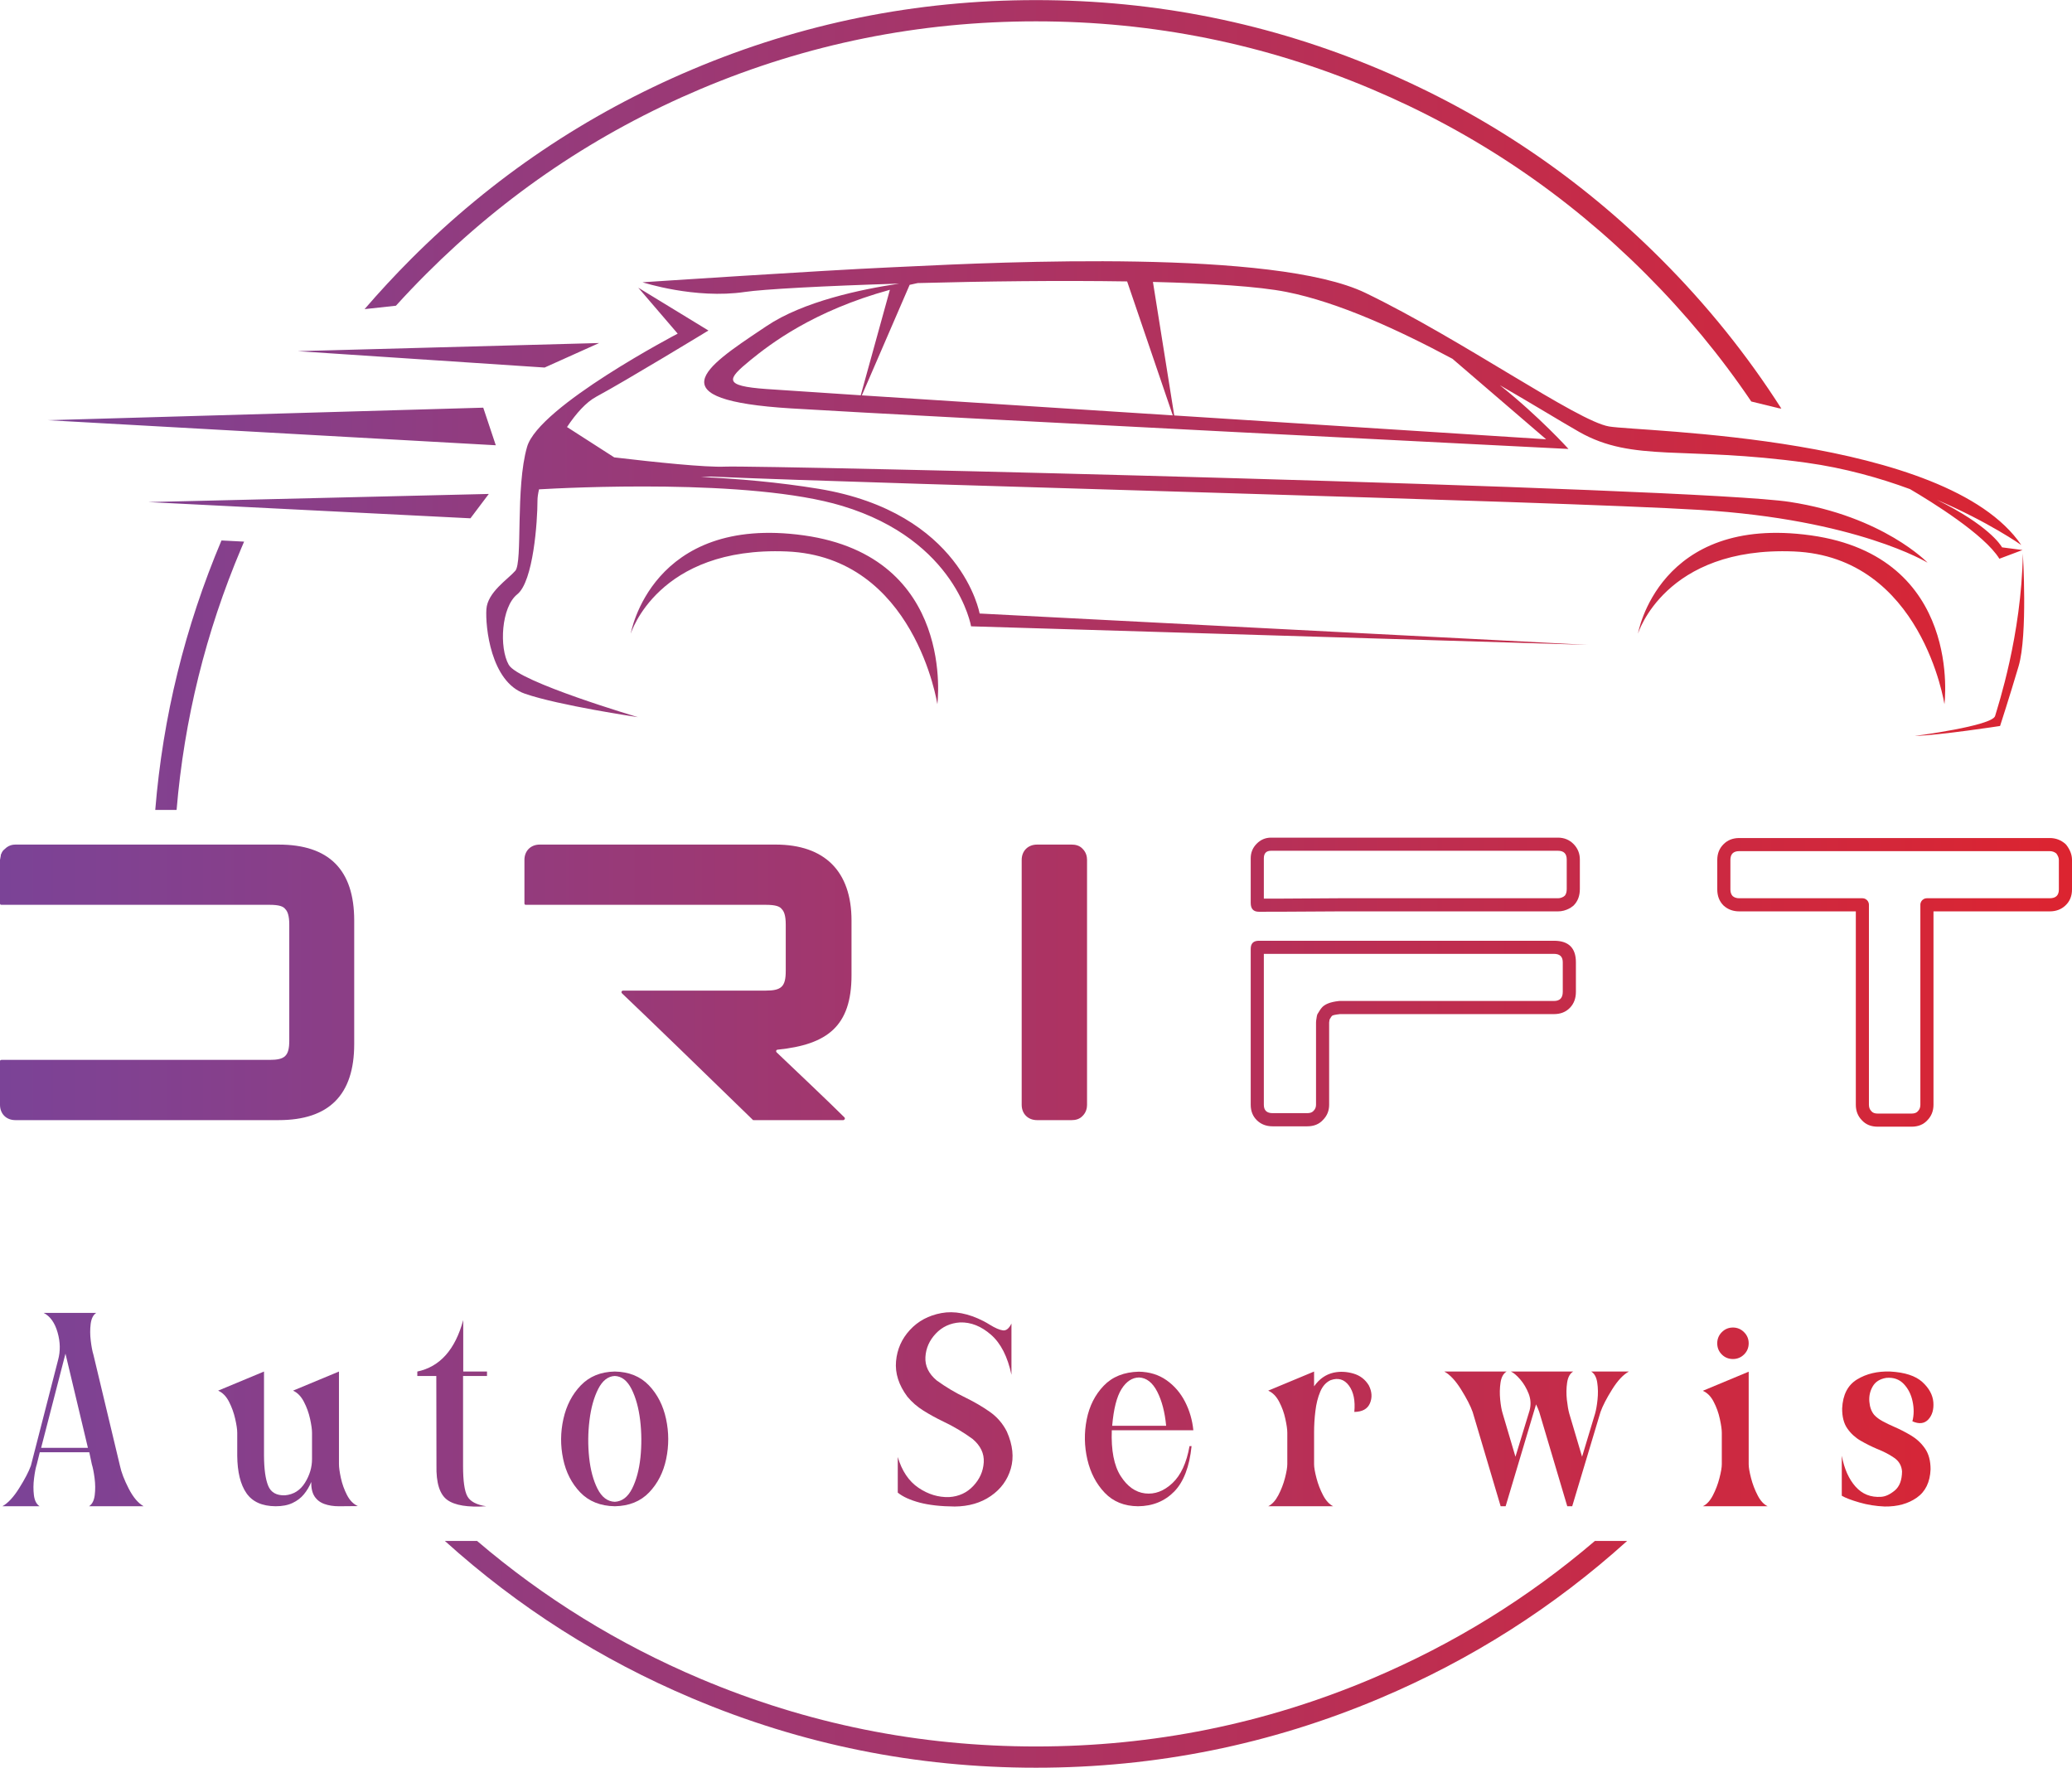
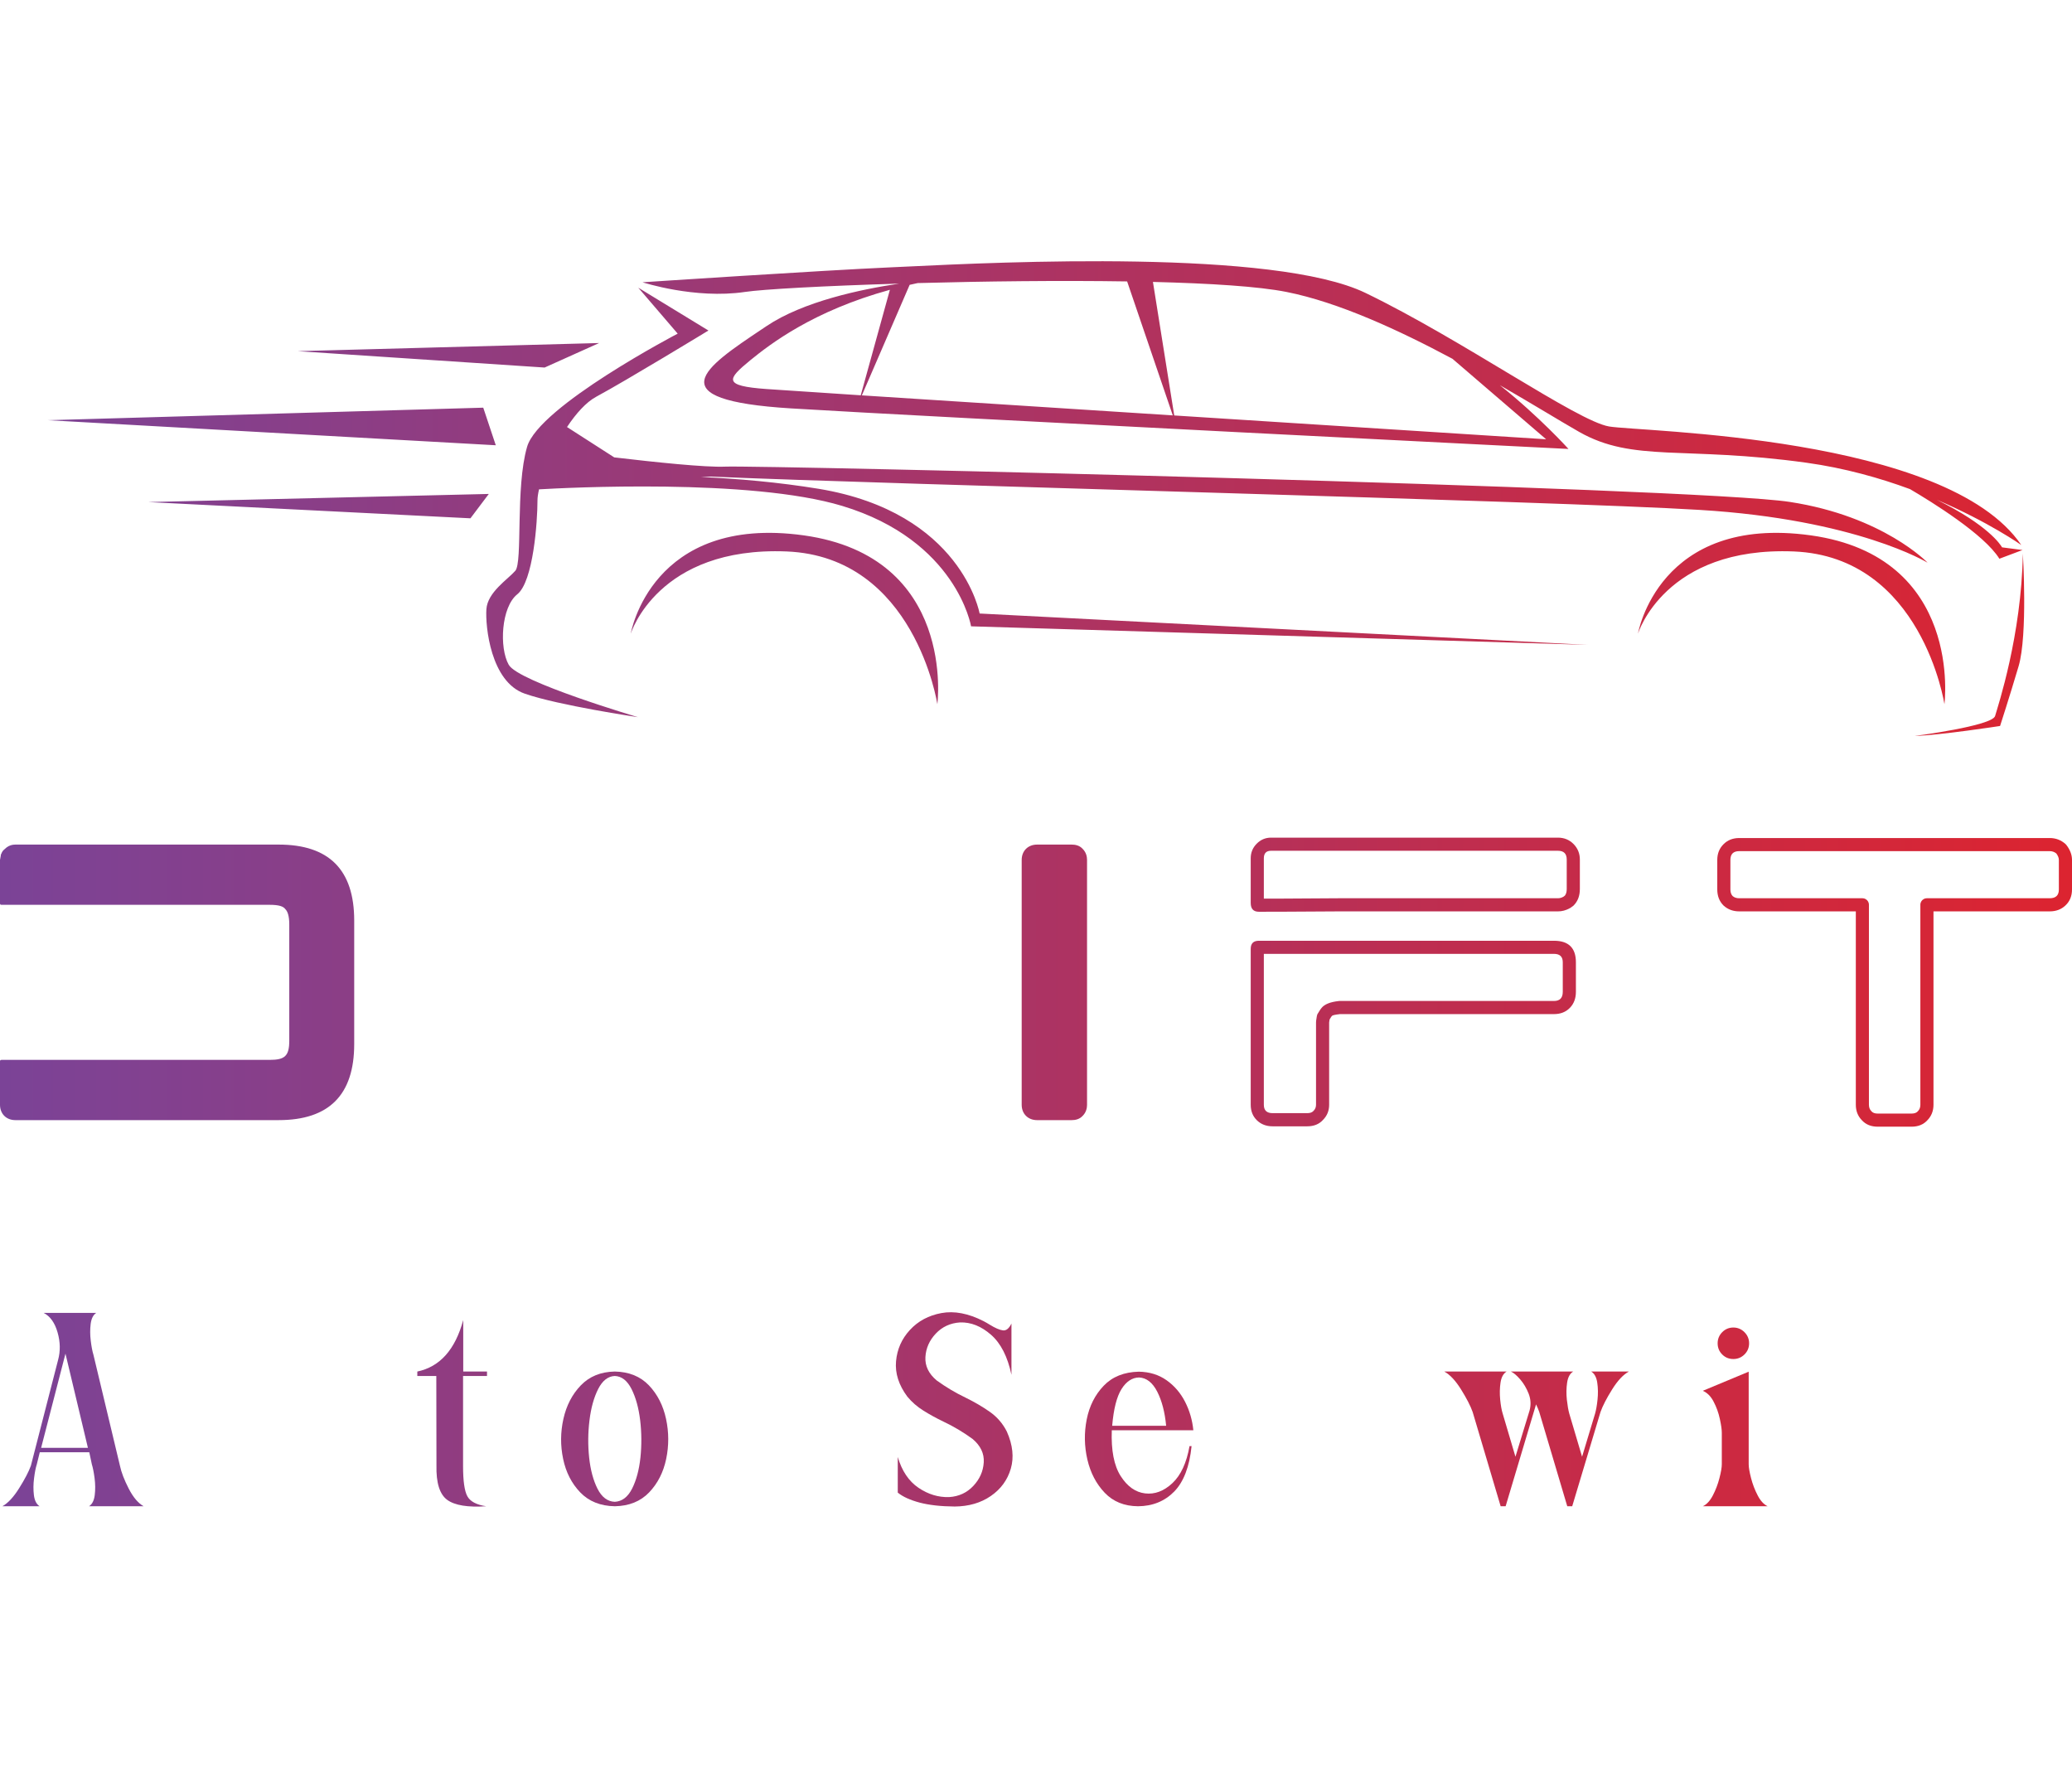
<svg xmlns="http://www.w3.org/2000/svg" xml:space="preserve" width="531px" height="453px" version="1.1" shape-rendering="geometricPrecision" text-rendering="geometricPrecision" image-rendering="optimizeQuality" fill-rule="evenodd" clip-rule="evenodd" viewBox="0 0 111594 95191">
  <defs>
    <linearGradient id="id0" gradientUnits="userSpaceOnUse" x1="0.124" y1="47595.5" x2="111594" y2="47595.5">
      <stop offset="0" stop-opacity="1" stop-color="#7B4397" />
      <stop offset="1" stop-opacity="1" stop-color="#DC2430" />
    </linearGradient>
    <linearGradient id="id1" gradientUnits="userSpaceOnUse" x1="0.124" y1="47595.5" x2="111594" y2="47595.5">
      <stop offset="0" stop-opacity="1" stop-color="#7B4397" />
      <stop offset="1" stop-opacity="1" stop-color="#DC2430" />
    </linearGradient>
    <linearGradient id="id2" gradientUnits="userSpaceOnUse" x1="-0.497" y1="47706.7" x2="111596" y2="47706.7">
      <stop offset="0" stop-opacity="1" stop-color="#7B4397" />
      <stop offset="1" stop-opacity="1" stop-color="#DC2430" />
    </linearGradient>
    <linearGradient id="id3" gradientUnits="userSpaceOnUse" x1="453.627" y1="47595.5" x2="110522" y2="47595.5">
      <stop offset="0" stop-opacity="1" stop-color="#7B4397" />
      <stop offset="1" stop-opacity="1" stop-color="#DC2430" />
    </linearGradient>
    <linearGradient id="id4" gradientUnits="userSpaceOnUse" x1="1024.76" y1="47858.8" x2="110358" y2="47858.8">
      <stop offset="0" stop-opacity="1" stop-color="#7B4397" />
      <stop offset="1" stop-opacity="1" stop-color="#DC2430" />
    </linearGradient>
    <linearGradient id="id5" gradientUnits="userSpaceOnUse" x1="480.706" y1="47595.9" x2="111241" y2="47595.9">
      <stop offset="0" stop-opacity="1" stop-color="#7B4397" />
      <stop offset="1" stop-opacity="1" stop-color="#DC2430" />
    </linearGradient>
    <linearGradient id="id6" gradientUnits="userSpaceOnUse" x1="546.291" y1="47661.1" x2="111248" y2="47661.1">
      <stop offset="0" stop-opacity="1" stop-color="#7B4397" />
      <stop offset="1" stop-opacity="1" stop-color="#DC2430" />
    </linearGradient>
    <linearGradient id="id7" gradientUnits="userSpaceOnUse" x1="0.248" y1="47595.5" x2="111594" y2="47595.5">
      <stop offset="0" stop-opacity="1" stop-color="#7B4397" />
      <stop offset="1" stop-opacity="1" stop-color="#DC2430" />
    </linearGradient>
    <linearGradient id="id8" gradientUnits="userSpaceOnUse" x1="0.373" y1="47595.9" x2="111594" y2="47595.9">
      <stop offset="0" stop-opacity="1" stop-color="#7B4397" />
      <stop offset="1" stop-opacity="1" stop-color="#DC2430" />
    </linearGradient>
    <linearGradient id="id9" gradientUnits="userSpaceOnUse" x1="498.22" y1="47717.8" x2="111532" y2="47717.8">
      <stop offset="0" stop-opacity="1" stop-color="#7B4397" />
      <stop offset="1" stop-opacity="1" stop-color="#DC2430" />
    </linearGradient>
    <linearGradient id="id10" gradientUnits="userSpaceOnUse" x1="-0" y1="47595.6" x2="111595" y2="47595.6">
      <stop offset="0" stop-opacity="1" stop-color="#7B4397" />
      <stop offset="1" stop-opacity="1" stop-color="#DC2430" />
    </linearGradient>
    <linearGradient id="id11" gradientUnits="userSpaceOnUse" x1="0.124" y1="47595.6" x2="111594" y2="47595.6">
      <stop offset="0" stop-opacity="1" stop-color="#7B4397" />
      <stop offset="1" stop-opacity="1" stop-color="#DC2430" />
    </linearGradient>
    <linearGradient id="id12" gradientUnits="userSpaceOnUse" x1="-0.124" y1="47595.6" x2="111595" y2="47595.6">
      <stop offset="0" stop-opacity="1" stop-color="#7B4397" />
      <stop offset="1" stop-opacity="1" stop-color="#DC2430" />
    </linearGradient>
    <linearGradient id="id13" gradientUnits="userSpaceOnUse" x1="-0.373" y1="47595.6" x2="111594" y2="47595.6">
      <stop offset="0" stop-opacity="1" stop-color="#7B4397" />
      <stop offset="1" stop-opacity="1" stop-color="#DC2430" />
    </linearGradient>
    <linearGradient id="id14" gradientUnits="userSpaceOnUse" x1="-0.373" y1="47595.6" x2="111594" y2="47595.6">
      <stop offset="0" stop-opacity="1" stop-color="#7B4397" />
      <stop offset="1" stop-opacity="1" stop-color="#DC2430" />
    </linearGradient>
    <linearGradient id="id15" gradientUnits="userSpaceOnUse" x1="4.72" y1="47395.4" x2="111394" y2="47395.4">
      <stop offset="0" stop-opacity="1" stop-color="#7B4397" />
      <stop offset="1" stop-opacity="1" stop-color="#DC2430" />
    </linearGradient>
    <linearGradient id="id16" gradientUnits="userSpaceOnUse" x1="0.124" y1="47595.6" x2="111594" y2="47595.6">
      <stop offset="0" stop-opacity="1" stop-color="#7B4397" />
      <stop offset="1" stop-opacity="1" stop-color="#DC2430" />
    </linearGradient>
  </defs>
  <g id="Warstwa_x0020_1">
    <g id="_1713430894976">
      <path fill="url(#id0)" d="M5185 70697l-2834 0c353,184 603,533 750,1052 149,516 157,1012 27,1485l-1465 5695c-120,329 -332,734 -634,1213 -302,481 -601,803 -901,969l1977 0c10,0 21,0 29,0 -169,-107 -271,-306 -308,-599 -35,-292 -33,-597 9,-913 39,-316 88,-566 148,-750l159 -645 2667 0 137 645c57,184 107,434 148,750 42,316 44,621 8,913 -37,293 -140,492 -307,599l2941 0c-295,-166 -564,-483 -806,-955 -241,-470 -398,-880 -470,-1227l-1427 -5972c-59,-188 -106,-440 -145,-756 -40,-316 -40,-620 -5,-909 38,-291 137,-489 302,-595zm-450 7268l-2520 0 1311 -5072 1209 5072z" />
-       <path fill="url(#id1)" d="M12777 78386l0 -1239c0,-174 -37,-422 -110,-744 -72,-320 -184,-628 -332,-919 -151,-294 -345,-492 -587,-599l2471 -1029 0 4530c4,723 78,1264 225,1622 145,357 446,529 905,514 464,-43 822,-268 1076,-676 254,-408 380,-832 380,-1272l0 -1427c0,-174 -35,-422 -105,-744 -71,-320 -180,-628 -333,-919 -153,-294 -347,-492 -584,-599l2473 -1029c0,1667 0,3330 0,4987 0,173 34,421 103,745 70,324 182,631 330,919 151,292 345,490 587,595l-1020 9c-296,0 -558,-41 -788,-124 -229,-83 -404,-219 -529,-409 -123,-192 -181,-448 -177,-773 -101,246 -234,467 -395,663 -161,196 -365,351 -613,467 -246,118 -550,176 -911,176 -726,-6 -1248,-240 -1570,-705 -321,-462 -488,-1136 -496,-2020z" />
      <path fill="url(#id2)" d="M26229 74095l0 -239 -1280 0 0 -2774c-432,1594 -1254,2518 -2473,2774l0 239 1023 0 8 4820c-21,936 173,1553 578,1851 407,297 1107,411 2101,345 -521,-78 -859,-256 -1014,-537 -155,-281 -232,-825 -232,-1630l0 -4849 1289 0z" />
      <path fill="url(#id3)" d="M33112 80871c-392,-14 -702,-250 -931,-702 -229,-455 -380,-1016 -451,-1686 -70,-669 -64,-1336 19,-2004 82,-667 237,-1227 467,-1681 230,-453 529,-688 896,-703 372,15 672,250 901,703 229,454 384,1014 465,1681 79,668 84,1335 15,2004 -71,670 -222,1229 -451,1682 -229,450 -539,686 -930,706zm0 240c773,-14 1389,-265 1851,-748 461,-483 766,-1083 916,-1799 150,-719 148,-1436 -7,-2157 -155,-719 -460,-1320 -919,-1803 -460,-484 -1074,-734 -1841,-748 -760,14 -1369,264 -1834,748 -463,483 -774,1084 -934,1803 -161,721 -165,1438 -14,2157 149,716 456,1316 919,1799 465,483 1085,734 1863,748z" />
      <path fill="url(#id4)" d="M52969 71140c-816,-416 -1572,-560 -2264,-433 -695,128 -1260,433 -1701,912 -440,477 -687,1039 -745,1683 -58,645 144,1279 607,1903 242,293 531,547 868,756 334,210 694,407 1076,591 545,256 1068,568 1572,935 430,362 630,783 601,1260 -29,480 -217,901 -562,1269 -345,368 -779,568 -1301,601 -579,19 -1130,-147 -1651,-500 -522,-353 -894,-905 -1117,-1659l0 1919c276,224 669,401 1181,538 513,134 1140,204 1885,210 757,-6 1406,-194 1945,-566 540,-372 897,-861 1076,-1470 178,-610 108,-1273 -210,-1994 -217,-434 -525,-791 -919,-1068 -397,-279 -833,-533 -1306,-765 -545,-260 -1064,-570 -1557,-927 -430,-361 -633,-781 -606,-1258 27,-475 213,-897 558,-1264 347,-366 783,-568 1307,-602 585,-18 1141,203 1668,664 527,460 894,1180 1101,2156l0 -2761c-130,270 -285,394 -463,369 -180,-24 -413,-125 -702,-303 -102,-64 -215,-129 -341,-196z" />
      <path fill="url(#id5)" d="M64066 77872c-159,902 -467,1568 -923,1995 -457,428 -947,612 -1467,552 -522,-62 -960,-372 -1320,-936 -358,-562 -517,-1384 -477,-2466l4392 0c-54,-546 -203,-1058 -446,-1533 -244,-475 -577,-864 -996,-1159 -422,-298 -920,-451 -1494,-461 -797,19 -1429,273 -1894,760 -467,488 -771,1093 -913,1812 -143,721 -130,1438 35,2157 167,717 479,1314 936,1793 456,477 1053,719 1793,725 787,-6 1438,-271 1950,-793 510,-525 822,-1341 934,-2446l-110 0zm-1260 -1095l-2906 0c78,-909 245,-1568 504,-1979 258,-409 574,-618 946,-622 401,19 727,275 979,769 250,491 409,1103 477,1832z" />
-       <path fill="url(#id6)" d="M68303 81111l3499 0c-206,-103 -388,-299 -543,-591 -153,-293 -273,-601 -357,-927 -85,-327 -128,-575 -128,-744 0,-285 0,-570 0,-856 0,-285 0,-570 0,-855 0,-376 22,-760 70,-1150 46,-393 132,-740 260,-1043 128,-306 316,-513 562,-625 405,-144 733,-47 986,294 250,341 346,812 289,1417 429,-6 711,-159 841,-465 130,-304 111,-626 -58,-962 -195,-321 -469,-534 -831,-639 -359,-105 -713,-124 -1062,-51 -429,97 -780,343 -1057,739l0 -797 -2471 1029c242,107 438,305 591,599 152,291 264,599 332,919 71,322 106,570 106,744l0 1702c0,169 -42,417 -126,744 -85,326 -205,634 -359,927 -155,292 -335,488 -544,591z" />
      <path fill="url(#id7)" d="M87728 73856l-2029 0c174,107 283,305 326,599 44,291 48,597 15,913 -33,316 -79,566 -131,750l-702 2326 -690 -2326c-51,-184 -95,-434 -130,-750 -33,-316 -28,-622 15,-913 43,-294 153,-492 326,-599l-3355 0c145,64 312,204 500,421 188,217 341,476 457,771 115,297 132,599 51,902l-762 2494 -688 -2326c-58,-184 -103,-434 -134,-750 -31,-316 -25,-622 18,-913 44,-294 153,-492 327,-599l-3355 0c304,165 605,487 905,968 299,480 508,885 623,1213l1507 5074 204 0 64 0 1639 -5487c76,159 134,297 173,413l1508 5074 266 0 1523 -5074c116,-328 324,-733 624,-1213 299,-481 601,-803 905,-968z" />
-       <path fill="url(#id8)" d="M93345 71486l-11 0 -11 0c-233,3 -429,88 -590,250 -165,168 -246,368 -246,599 0,236 81,436 246,602 163,163 363,245 601,245 232,0 432,-82 597,-245 168,-166 250,-366 250,-602 0,-231 -82,-431 -250,-599 -162,-162 -359,-247 -586,-250zm836 2378l0 4985c0,173 44,423 128,750 85,326 203,636 356,928 150,292 330,487 539,584l-3493 0c208,-97 388,-292 540,-584 152,-292 271,-602 354,-928 85,-327 128,-577 128,-750l0 -1696c0,-174 -35,-422 -106,-746 -69,-324 -179,-630 -330,-919 -149,-292 -345,-490 -586,-595l2470 -1029z" />
-       <path fill="url(#id9)" d="M101802 73856c-686,-23 -1279,118 -1783,425 -502,306 -770,827 -804,1562 -3,444 87,802 275,1074 190,275 428,494 715,661 287,166 582,314 888,444 358,141 665,300 923,480 259,177 399,421 424,731 -4,473 -134,816 -390,1029 -257,213 -501,326 -734,341 -560,39 -1020,-145 -1379,-548 -360,-403 -608,-956 -742,-1663l0 2153c196,115 512,237 944,361 434,127 888,199 1365,219 688,9 1262,-148 1729,-475 467,-326 715,-834 744,-1526 0,-459 -99,-831 -297,-1118 -199,-289 -449,-522 -750,-704 -302,-180 -610,-339 -924,-474 -223,-97 -427,-196 -613,-297 -186,-101 -337,-215 -453,-341 -150,-183 -237,-422 -260,-714 -25,-292 35,-565 178,-814 142,-253 386,-408 735,-465 386,-34 698,76 938,326 240,252 399,566 477,942 81,378 77,736 -10,1072 361,159 648,126 859,-101 209,-228 300,-537 269,-932 -33,-392 -232,-756 -595,-1086 -366,-331 -942,-519 -1729,-562z" />
+       <path fill="url(#id8)" d="M93345 71486c-233,3 -429,88 -590,250 -165,168 -246,368 -246,599 0,236 81,436 246,602 163,163 363,245 601,245 232,0 432,-82 597,-245 168,-166 250,-366 250,-602 0,-231 -82,-431 -250,-599 -162,-162 -359,-247 -586,-250zm836 2378l0 4985c0,173 44,423 128,750 85,326 203,636 356,928 150,292 330,487 539,584l-3493 0c208,-97 388,-292 540,-584 152,-292 271,-602 354,-928 85,-327 128,-577 128,-750l0 -1696c0,-174 -35,-422 -106,-746 -69,-324 -179,-630 -330,-919 -149,-292 -345,-490 -586,-595l2470 -1029z" />
      <path fill="url(#id10)" d="M19077 56224l0 -6656c0,-2733 -1357,-4090 -4069,-4090l-14182 0c-169,0 -318,43 -466,149l-170 149c-62,64 -105,148 -126,210 -21,23 -21,44 -21,85 -22,144 -42,209 -43,232l0 2 0 2332 0 6c1,59 23,79 85,79l14435 0c509,0 742,84 848,233 105,105 212,318 212,826l0 6253c0,827 -233,1039 -1060,1039l-14435 0c-62,0 -84,20 -85,79l0 6 0 2332c0,488 339,827 826,827l14182 0c2712,0 4069,-1358 4069,-4093z" />
-       <path fill="url(#id11)" d="M28245 46305l0 2332 0 3 0 3c2,59 23,79 85,79l12909 0c529,0 763,84 868,233 107,105 212,318 212,826l0 2502c0,847 -233,1059 -1080,1059l-7674 0c-85,0 -126,85 -64,149 1252,1186 4600,4429 7038,6805 0,21 20,21 64,21l4811 0c64,0 128,-85 64,-149 -741,-742 -2756,-2650 -3646,-3497 -64,-64 -21,-149 64,-149 2648,-275 3965,-1250 3965,-4006l0 -2948c0,-2648 -1443,-4090 -4093,-4090l-12696 0c-488,0 -827,339 -827,827z" />
      <path fill="url(#id12)" d="M58546 59498l0 -8 0 -13185 0 -8c-1,-169 -46,-398 -233,-585 -170,-191 -403,-234 -593,-234l-1865 0c-488,0 -829,339 -829,827l0 13185c0,488 341,827 829,827l1865 0c190,0 423,-44 593,-234 187,-187 232,-416 233,-585z" />
      <path fill="url(#id13)" d="M68540 60650l1866 0c359,0 643,-116 849,-346 221,-223 330,-493 330,-814l0 -4431c0,-14 5,-45 13,-95 6,-24 10,-47 12,-70 15,-20 27,-43 42,-68 24,-41 39,-64 41,-68 17,-17 31,-34 45,-54 23,-35 166,-66 426,-97l11531 0c354,0 641,-114 860,-341 214,-223 320,-508 320,-860l0 -1590c0,-772 -393,-1159 -1180,-1159l-15896 0c-294,0 -438,147 -438,438l0 8395c0,341 112,622 337,839 221,213 502,321 842,321zm16548 -12776l0 -1590c0,-323 -110,-597 -329,-826 -229,-236 -512,-354 -851,-354l-15452 0c-302,0 -560,110 -775,329 -215,217 -320,481 -320,787l0 2396c0,320 144,479 438,479l1225 -2 3101 -18 11783 0c217,0 424,-54 620,-162 49,-22 95,-51 138,-91 31,-16 60,-36 85,-63 225,-224 337,-519 337,-885zm-879 408c23,-21 46,-40 73,-57 66,-84 99,-202 99,-351l0 -1590c0,-316 -157,-473 -473,-473l-15452 0c-260,0 -388,136 -388,409l0 2169 954 -2 3099 -19 11787 0c99,0 196,-27 291,-80 2,-2 7,-4 10,-6zm-15669 11659c-315,0 -472,-149 -472,-451l0 -8127 15627 0c316,0 473,151 473,453l0 1590c0,329 -157,494 -473,494l-11552 0c-12,0 -27,0 -39,3 -469,51 -781,179 -934,381 -41,46 -82,108 -128,186 -25,42 -41,69 -49,81 -19,23 -33,50 -46,77 -10,27 -18,55 -23,84 -4,34 -12,77 -20,126 -17,91 -25,166 -25,221l0 4431c0,128 -43,236 -130,323 -4,3 -10,10 -14,14 -69,76 -178,114 -329,114l-1866 0z" />
      <path fill="url(#id14)" d="M101130 60670l1822 0c360,0 643,-116 851,-345 219,-223 331,-502 331,-835l0 -10415 6259 0c341,0 624,-105 850,-321 235,-221 351,-508 351,-859l0 -1603c-3,-273 -105,-537 -306,-797 -15,-17 -29,-33 -45,-48 -242,-215 -525,-322 -850,-322l-16724 0c-341,0 -624,112 -845,335 -223,223 -335,504 -335,845l0 1590c0,351 112,640 337,864 4,6 10,10 15,14 226,200 501,302 828,302l6282 0 0 10415c0,333 109,612 328,835 209,229 492,345 851,345zm-7934 -14365c0,-314 156,-474 473,-474l16724 0c135,0 255,42 356,124 93,127 138,242 138,350l0 1590c0,316 -163,473 -494,473l-6612 0c-12,0 -25,0 -35,2 -13,0 -23,2 -36,5 -10,2 -22,5 -32,7 -11,5 -23,9 -34,13 -10,4 -20,10 -30,14 -11,7 -21,13 -29,19 -10,6 -21,13 -30,21 -8,6 -16,14 -24,22 -8,9 -17,17 -25,27 -6,9 -15,17 -20,27 -7,10 -13,19 -17,29 -6,10 -10,21 -15,33 -6,11 -8,21 -12,31 -4,13 -6,23 -8,35 -2,11 -4,23 -7,33 0,13 0,23 0,36l0 10768c0,143 -43,257 -130,343 -6,4 -10,11 -14,15 -68,76 -178,116 -331,116l-1822 0c-153,0 -262,-40 -330,-116 -4,-4 -8,-11 -13,-15 -86,-86 -130,-200 -130,-343l0 -10768c0,-13 -2,-23 -2,-36 -2,-10 -2,-22 -4,-33 -4,-12 -6,-22 -10,-35 -2,-10 -6,-20 -11,-31 -4,-12 -10,-23 -14,-33 -6,-10 -13,-19 -18,-29 -7,-10 -15,-18 -21,-27 -8,-10 -15,-18 -23,-27 -8,-8 -17,-16 -27,-22 -8,-8 -18,-15 -27,-21 -10,-6 -20,-12 -31,-19 -10,-4 -21,-10 -31,-14 -10,-4 -20,-8 -33,-13 -10,-2 -21,-5 -33,-7 -10,-3 -22,-5 -33,-5 -12,-2 -24,-2 -35,-2l-6635 0c-142,0 -260,-39 -351,-116 -81,-86 -122,-204 -122,-357l0 -1590z" />
      <path fill="url(#id15)" d="M34606 15196c0,0 9606,-637 13401,-806 243,-10 539,-25 882,-41 4987,-240 19755,-946 24655,1421 5235,2530 11393,6900 13118,7191 1725,292 18176,461 22201,6385 0,0 -1746,-1237 -4549,-2437 2776,1373 3425,2419 3505,2547 7,10 9,15 9,15l1102 144 -1247 469c-810,-1312 -3646,-3063 -4813,-3749 -1632,-602 -3520,-1135 -5568,-1420 -6616,-919 -9323,0 -12252,-1662 -997,-568 -2501,-1496 -4270,-2515 2132,1698 3696,3434 3696,3434 0,0 -34391,-1725 -41873,-2184 -7272,-448 -4642,-2208 -1579,-4258 85,-57 172,-115 258,-173 1973,-1328 5085,-1983 7148,-2289 -4071,122 -7348,304 -8313,449 -2689,398 -5511,-521 -5511,-521zm14816 43c3588,-97 7668,-146 11283,-89l2459 7214c-6190,-397 -12484,-802 -16746,-1078l2574 -5952c142,-33 285,-64 430,-95zm19867 478c2788,553 6032,2045 8938,3600l5045 4334c0,0 -9856,-630 -20030,-1283l-1147 -7191c3080,77 5700,242 7194,540zm-32790 2245l-2124 -2475 3780 2307c0,0 -4431,2698 -6040,3564 -552,297 -1097,911 -1577,1634l2544 1634c2171,256 4920,546 5978,498 1855,-85 52299,1118 57337,1901 5037,774 7421,3274 7421,3274 0,0 -3795,-2332 -12281,-2845 -7722,-475 -43722,-1376 -53237,-1793 -155,6 -341,13 -548,20 2008,94 4184,284 6338,637 7711,1273 8670,6716 8670,6716l32751 1688 -33211 -998c0,0 -775,-4621 -6938,-6484 -4953,-1498 -14949,-974 -16331,-893 -54,234 -83,436 -83,593 0,1150 -224,4369 -1089,5059 -865,690 -981,2875 -460,3795 514,921 6961,2822 6961,2822 0,0 -4255,-628 -6094,-1265 -1840,-636 -2132,-3627 -2070,-4546 60,-920 1157,-1610 1556,-2070 407,-461 0,-4493 636,-6677 628,-2186 8111,-6096 8111,-6096zm3918 1427c1060,-861 3374,-2652 7511,-3788l-1570 5681c-2731,-178 -4614,-302 -5076,-337 -2360,-169 -2129,-521 -865,-1556zm-24387 -483l16238 -438 -2936 1320 -13302 -882zm-13454 3718l23451 -675 675 2024 -24126 -1349zm5404 4409l18346 -438 -989 1312 -17357 -874zm25990 7089c0,0 1440,-4714 8401,-4430 6900,285 8113,8225 8113,8225 0,0 1035,-7940 -7192,-9091 -8227,-1142 -9322,5296 -9322,5296zm54247 0c0,0 1434,-4714 8396,-4430 6899,285 8110,8225 8110,8225 0,0 1035,-7940 -7191,-9091 -8218,-1142 -9315,5296 -9315,5296zm20730 -4315c0,0 269,4369 -229,6065 -500,1686 -998,3219 -998,3219 0,0 -3220,497 -4600,537 0,0 4179,-537 4332,-1075 153,-534 1419,-4329 1495,-8746z" />
-       <path fill="url(#id16)" d="M22141 13940c4392,-4392 9435,-7790 15130,-10199 5896,-2494 12070,-3741 18526,-3741 6455,0 12632,1247 18528,3741 5693,2409 10736,5807 15127,10199 2479,2479 4642,5166 6489,8059l-143 -21 -1478 -362c-1653,-2446 -3546,-4734 -5677,-6866 -4287,-4287 -9208,-7604 -14764,-9955 -5754,-2434 -11781,-3651 -18082,-3651 -6301,0 -12327,1217 -18080,3651 -5557,2351 -10480,5668 -14766,9955 -558,559 -1101,1127 -1626,1708l-1690 184c798,-925 1632,-1826 2506,-2702zm52184 77510c-5896,2494 -12073,3741 -18528,3741 -6456,0 -12630,-1247 -18526,-3741 -4925,-2082 -9362,-4906 -13312,-8472l1735 0c3607,3080 7614,5553 12023,7419 5753,2433 11779,3650 18080,3650 6301,0 12328,-1217 18082,-3650 4406,-1864 8413,-4337 12020,-7419l1736 0c-3950,3566 -8387,6390 -13310,8472zm-61329 -61934c-1915,4528 -3076,9226 -3485,14095l-1149 0c409,-5012 1599,-9848 3566,-14511l1219 63c-50,117 -101,235 -151,353z" />
    </g>
  </g>
</svg>